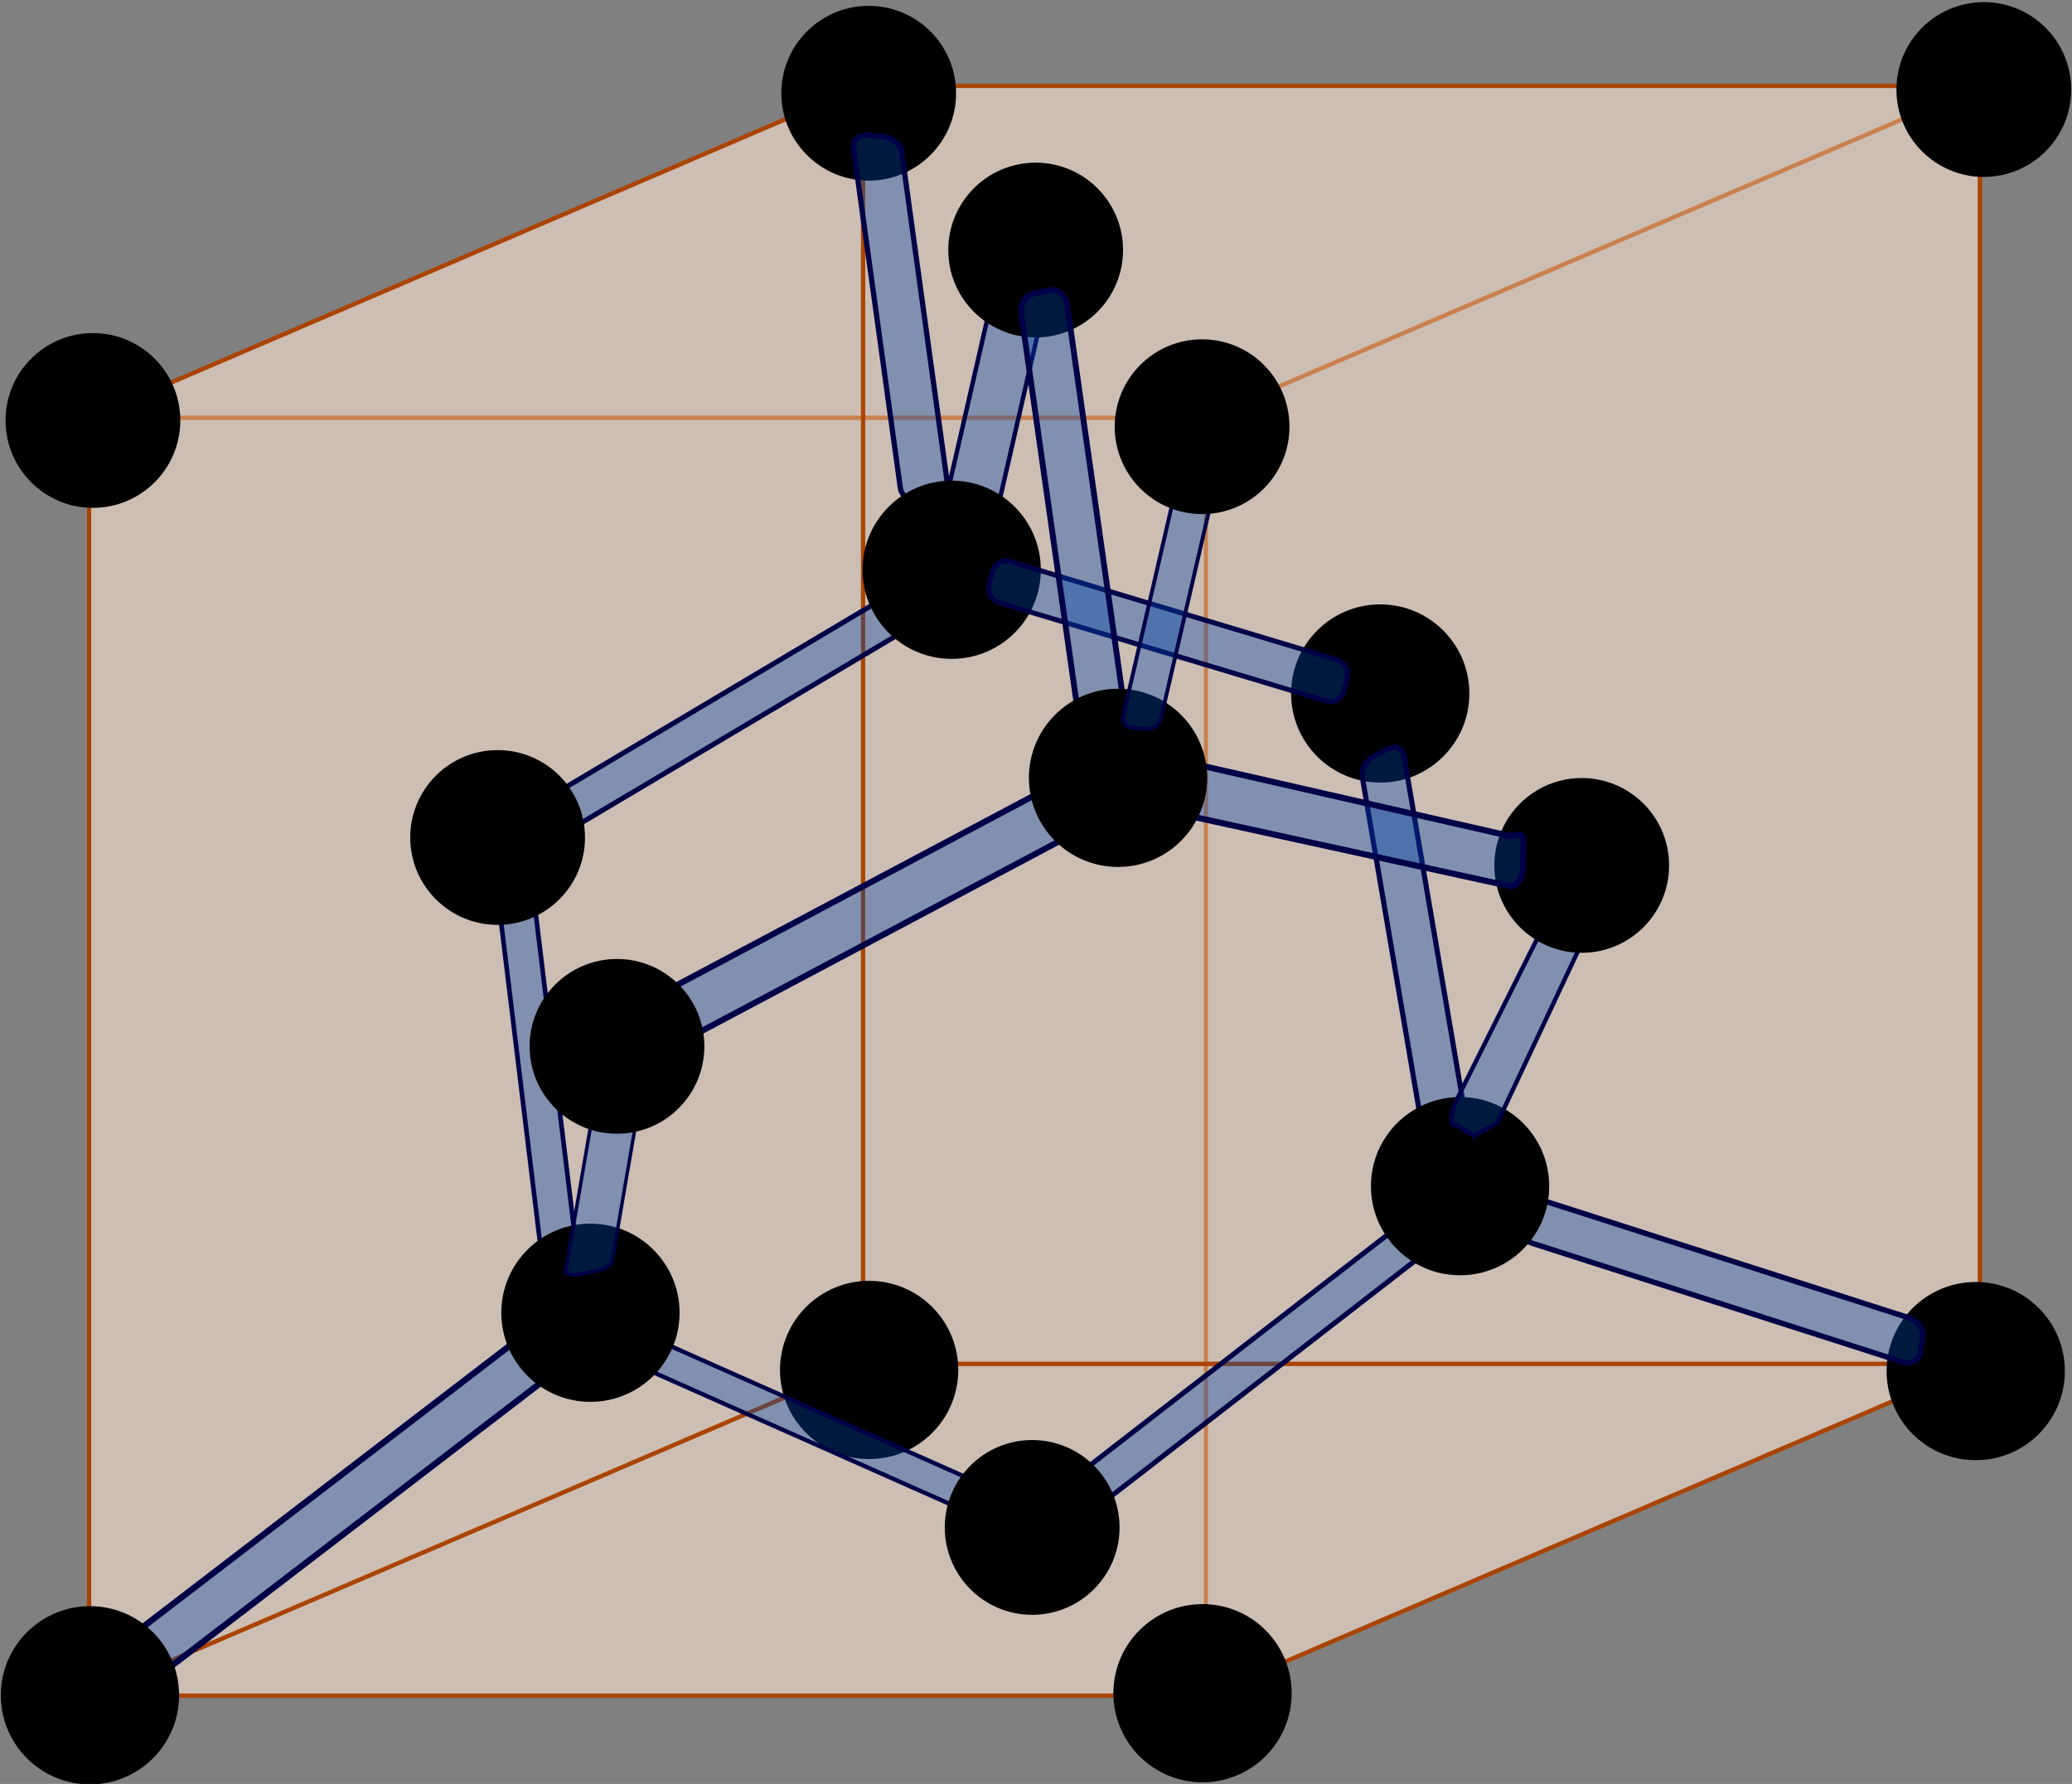
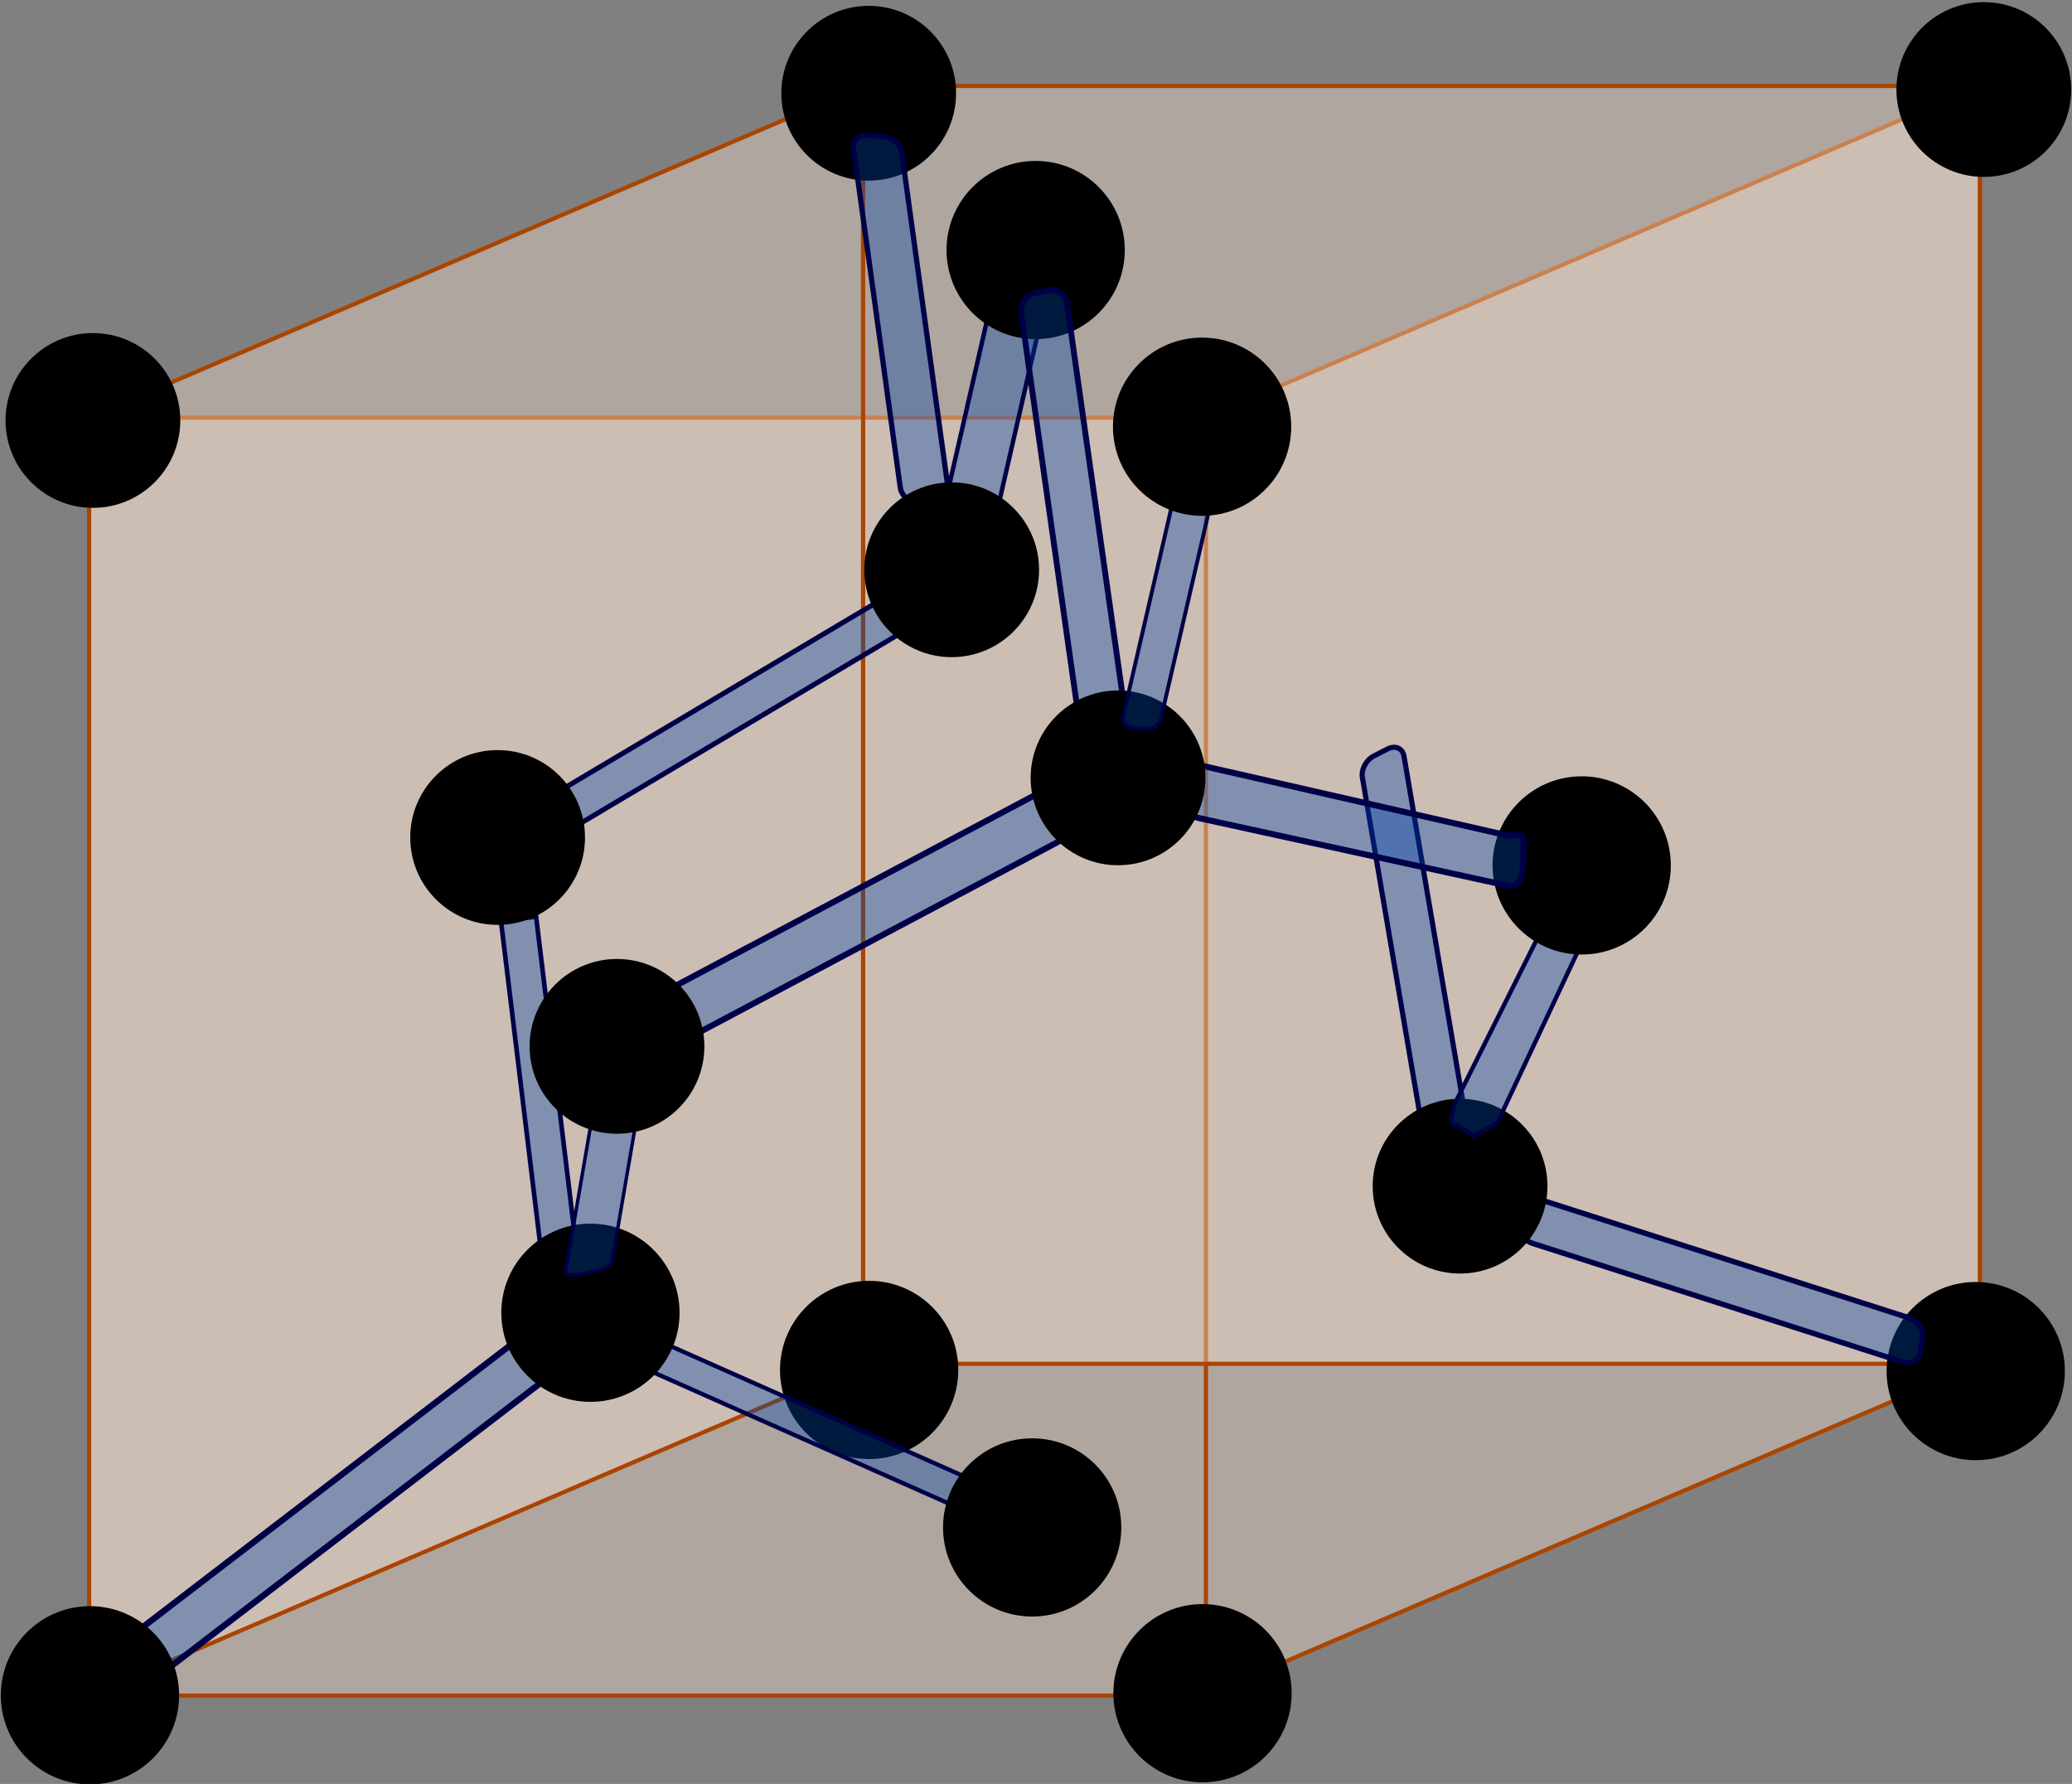
<svg xmlns="http://www.w3.org/2000/svg" xmlns:xlink="http://www.w3.org/1999/xlink" viewBox="0 0 581.55 500.58">
  <rect x="0" y="0" width="581.55" height="500.58" fill="#808080" stroke="none" />
  <defs>
    <radialGradient id="a" gradientUnits="userSpaceOnUse" cy="456.29" cx="530" gradientTransform="matrix(1.554 1.632 -2.721 2.592 947.92 -1591)" r="25.5">
      <stop offset="0" />
      <stop offset="1" />
    </radialGradient>
    <radialGradient id="b" xlink:href="#a" gradientUnits="userSpaceOnUse" cy="456.29" cx="530" gradientTransform="matrix(1.554 1.632 -2.721 2.592 947.92 -1591)" r="25.5" />
  </defs>
  <g stroke="#a40" fill-opacity=".373" fill="#ffe6d5" fill-rule="evenodd" stroke-width="1.162">
    <path d="M338.469 117.21H25.019v358.58h313.45zM338.469 117.21v358.58l217.23-93.097V24.113z" />
-     <path d="M338.469 117.21H25.019l217.23-93.097h313.45zM338.469 475.79H25.019l217.23-93.097h313.45z" />
    <path d="M25.019 117.21v358.58l217.23-93.097V24.113z" />
    <path d="M555.699 24.11h-313.45v358.58h313.45z" />
  </g>
  <path d="M555 456.29c0 14.004-11.193 25.357-25 25.357s-25-11.353-25-25.357 11.193-25.357 25-25.357 25 11.353 25 25.357z" transform="matrix(.981 0 0 .967 -182.418 33.89)" stroke="url(#b)" />
  <path d="M555 456.29c0 14.004-11.193 25.357-25 25.357s-25-11.353-25-25.357 11.193-25.357 25-25.357 25 11.353 25 25.357z" transform="matrix(.981 0 0 .967 36.869 -416.11)" stroke="url(#b)" />
  <path d="M555 456.29c0 14.004-11.193 25.357-25 25.357s-25-11.353-25-25.357 11.193-25.357 25-25.357 25 11.353 25 25.357z" transform="matrix(.981 0 0 .967 -275.991 -56.82)" stroke="url(#b)" />
  <path d="M555 456.29c0 14.004-11.193 25.357-25 25.357s-25-11.353-25-25.357 11.193-25.357 25-25.357 25 11.353 25 25.357z" transform="matrix(.981 0 0 .967 -493.851 -323.249)" stroke="url(#b)" />
  <g>
    <path d="M151.129 377.17c-1.502-2.042-4.669-2.157-7.12-.279L39.14 457.285c-2.45 1.879-3.226 5.016-1.724 7.059l2.639 3.59c1.502 2.042 4.669 2.156 7.12.278l104.87-80.394c2.45-1.879 3.226-5.016 1.724-7.059l-2.639-3.59z" fill-opacity=".373" stroke="#000046" stroke-width="1.748" fill="#04a" />
    <path d="M555 456.29c0 14.004-11.193 25.357-25 25.357s-25-11.353-25-25.357 11.193-25.357 25-25.357 25 11.353 25 25.357z" transform="matrix(.981 0 0 .967 -494.681 34.47)" stroke="url(#b)" />
    <path d="M176.879 379.01c-.68 1.478.444 3.393 2.512 4.311l88.506 39.282c2.068.918 4.273.48 4.952-.998l1.194-2.597c.68-1.478-.444-3.394-2.512-4.311l-88.506-39.282c-2.068-.918-4.273-.48-4.952.998l-1.194 2.597z" fill-opacity=".373" stroke="#000048" stroke-width="1.198" fill="#04a" />
-     <path d="M143.409 253.85c-1.845.224-3.088 2.253-2.809 4.554l11.96 98.455c.279 2.3 1.972 3.973 3.817 3.749l3.24-.393c1.845-.224 3.089-2.253 2.81-4.554l-11.96-98.455c-.28-2.3-1.972-3.973-3.817-3.75l-3.241.394z" fill-opacity=".373" stroke="#000049" stroke-width="1.296" fill="#04a" />
+     <path d="M143.409 253.85c-1.845.224-3.088 2.253-2.809 4.554l11.96 98.455c.279 2.3 1.972 3.973 3.817 3.749l3.24-.393c1.845-.224 3.089-2.253 2.81-4.554l-11.96-98.455l-3.241.394z" fill-opacity=".373" stroke="#000049" stroke-width="1.296" fill="#04a" />
    <path d="M284.169 80.88c-2.807-.076-5.3.993-5.622 2.396l-13.774 60.07c-.322 1.403 1.654 2.593 4.46 2.669l4.932.134c2.807.076 5.3-.993 5.622-2.396l13.774-60.07c.322-1.403-1.654-2.593-4.46-2.67l-4.93-.13z" fill-opacity=".373" stroke="#000046" stroke-width="1.244" fill="#04a" />
    <path d="M254.359 168.35c-1.008-1.757-3.543-2.126-5.697-.846l-92.17 54.757c-2.153 1.28-3.084 3.707-2.076 5.464l1.77 3.087c1.009 1.756 3.544 2.125 5.697.846l92.17-54.757c2.154-1.28 3.085-3.708 2.077-5.464l-1.77-3.09z" fill-opacity=".373" stroke="#000046" stroke-width="1.407" fill="#04a" />
    <path d="M555 456.29c0 14.004-11.193 25.357-25 25.357s-25-11.353-25-25.357 11.193-25.357 25-25.357 25 11.353 25 25.357z" transform="matrix(.981 0 0 .967 -380.261 -206.23)" stroke="url(#b)" />
    <path d="M555 456.29c0 14.004-11.193 25.357-25 25.357s-25-11.353-25-25.357 11.193-25.357 25-25.357 25 11.353 25 25.357z" transform="matrix(.981 0 0 .967 -354.211 -72.87)" stroke="url(#b)" />
    <path d="M171.139 309.21c-2.43.482-4.51 1.704-4.688 2.745l-7.661 44.572c-.179 1.042 1.612 1.496 4.042 1.014l4.27-.847c2.431-.482 4.51-1.703 4.69-2.745l7.66-44.572c.179-1.041-1.612-1.496-4.042-1.014l-4.27.847z" fill-opacity=".373" stroke="#000048" stroke-width=".977" fill="#04a" />
    <path d="M296.389 225.54c-1.29-2.414-4.222-3.326-6.588-2.07l-101.26 53.719c-2.366 1.255-3.242 4.186-1.951 6.6l2.267 4.242c1.29 2.414 4.222 3.325 6.588 2.07l101.25-53.72c2.366-1.255 3.242-4.187 1.952-6.6l-2.27-4.24z" fill-opacity=".373" stroke="#000049" stroke-width="1.692" fill="#04a" />
    <path d="M555 456.29c0 14.004-11.193 25.357-25 25.357s-25-11.353-25-25.357 11.193-25.357 25-25.357 25 11.353 25 25.357z" transform="matrix(.981 0 0 .967 -346.761 -147.621)" stroke="url(#b)" />
    <path d="M555 456.29c0 14.004-11.193 25.357-25 25.357s-25-11.353-25-25.357 11.193-25.357 25-25.357 25 11.353 25 25.357z" transform="matrix(.981 0 0 .967 34.599 -56.5)" stroke="url(#b)" />
    <path d="M555 456.29c0 14.004-11.193 25.357-25 25.357s-25-11.353-25-25.357 11.193-25.357 25-25.357 25 11.353 25 25.357z" transform="matrix(.981 0 0 .967 -276.111 -415.07)" stroke="url(#b)" />
    <path d="M243.549 37.97c-2.53-.215-4.299 1.405-3.992 3.63l13.134 95.269c.307 2.226 2.569 4.188 5.1 4.403l4.446.378c2.531.215 4.3-1.404 3.992-3.63l-13.134-95.268c-.307-2.227-2.568-4.189-5.1-4.404l-4.446-.378z" fill-opacity=".373" stroke="#000046" stroke-width="1.474" fill="#04a" />
-     <path d="M555 456.29c0 14.004-11.193 25.357-25 25.357s-25-11.353-25-25.357 11.193-25.357 25-25.357 25 11.353 25 25.357z" transform="matrix(.981 0 0 .967 -132.54 -246.638)" stroke="url(#b)" />
    <path d="M555 456.29c0 14.004-11.193 25.357-25 25.357s-25-11.353-25-25.357 11.193-25.357 25-25.357 25 11.353 25 25.357z" transform="matrix(.981 0 0 .967 -229.251 -371.07)" stroke="url(#b)" />
    <path d="M555 456.29c0 14.004-11.193 25.357-25 25.357s-25-11.353-25-25.357 11.193-25.357 25-25.357 25 11.353 25 25.357z" transform="matrix(.981 0 0 .967 -252.821 -281.353)" stroke="url(#b)" />
-     <path d="M378.139 190.19c.563-2.163-.714-4.404-2.859-5.048l-91.786-27.59c-2.145-.644-4.319.56-4.881 2.722l-.99 3.8c-.563 2.164.715 4.404 2.86 5.049l91.785 27.589c2.145.645 4.319-.559 4.882-2.722l.989-3.8z" fill-opacity=".373" stroke="#000046" stroke-width="1.397" stroke-opacity=".968" fill="#04a" />
    <path d="M426.459 343.36c-.376 2.303 1.275 4.761 3.7 5.538l103.76 33.254c2.424.777 4.674-.43 5.05-2.734l.661-4.046c.376-2.303-1.275-4.761-3.7-5.538l-103.75-33.25c-2.424-.777-4.674.431-5.05 2.734l-.661 4.046z" fill-opacity=".373" stroke="#000046" stroke-width="1.514" fill="#04a" />
-     <path d="M304.959 420.75c1.614 1.232 4.536.944 6.572-.633l87.12-67.507c2.036-1.578 2.39-3.828.776-5.06l-2.835-2.165c-1.614-1.232-4.536-.944-6.572.633l-87.12 67.507c-2.036 1.578-2.39 3.828-.776 5.06l2.835 2.165z" fill-opacity=".373" stroke="#000046" stroke-width="1.404" fill="#04a" />
    <path d="M555 456.29c0 14.004-11.193 25.357-25 25.357s-25-11.353-25-25.357 11.193-25.357 25-25.357 25 11.353 25 25.357z" transform="matrix(.981 0 0 .967 -230.231 -12.63)" stroke="url(#b)" />
    <path d="M407.179 314.08c2.184-1.113 3.616-3.8 3.234-6.04l-16.346-95.835c-.382-2.24-2.428-3.156-4.613-2.043l-3.838 1.955c-2.185 1.112-3.617 3.8-3.235 6.039l16.346 95.836c.383 2.24 2.429 3.155 4.613 2.043l3.839-1.955z" fill-opacity=".373" stroke="#000048" stroke-width="1.44" fill="#04a" />
    <path d="M555 456.29c0 14.004-11.193 25.357-25 25.357s-25-11.353-25-25.357 11.193-25.357 25-25.357 25 11.353 25 25.357z" transform="matrix(.981 0 0 .967 -110.132 -108.39)" stroke="url(#b)" />
    <path d="M413.689 318.72c-.005-.366 6.062-2.755 6.843-4.236l23.83-50.735c.78-1.48 1.02 2.062-2.005 2.933l-9.356-3.52c-2.947-1.11-.001-2.8-.783-1.32l-23.324 46.695c-.78 1.48-3.041 8.039-.016 7.168z" fill-opacity=".373" stroke="#000049" stroke-width="1.218" fill="#04a" />
    <path d="M555 456.29c0 14.004-11.193 25.357-25 25.357s-25-11.353-25-25.357 11.193-25.357 25-25.357 25 11.353 25 25.357z" transform="matrix(.981 0 0 .967 -75.989 -198.392)" stroke="url(#b)" />
    <path d="M332.699 222.15c-.087 3.642 1.487 6.9 3.529 7.347l87.39 19.12c2.043.446 3.755-2.094 3.842-5.736l.153-6.399c.086-3.642-2.496-1.61-4.538-2.057l-86.382-19.706c-2.04-.465-3.754-2.609-3.841 1.033z" fill-opacity=".373" stroke="#000048" stroke-width="1.708" fill="#04a" />
    <path d="M290.279 82.31c-2.402.497-3.996 3.13-3.602 5.91l16.892 119c.395 2.78 2.625 4.622 5.027 4.125l4.22-.873c2.401-.497 3.996-3.13 3.601-5.91l-16.89-119c-.395-2.781-2.624-4.622-5.026-4.125l-4.22.873z" fill-opacity=".373" stroke="#000048" stroke-width="1.638" stroke-opacity=".986" fill="#04a" />
    <path d="M555 456.29c0 14.004-11.193 25.357-25 25.357s-25-11.353-25-25.357 11.193-25.357 25-25.357 25 11.353 25 25.357z" transform="matrix(.981 0 0 .967 -206.131 -222.964)" stroke="url(#b)" />
    <path d="M334.539 133.15c-1.973-.167-3.829.931-4.183 2.463l-15.169 65.537c-.354 1.531.931 2.897 2.904 3.064l3.466.294c1.973.168 3.829-.931 4.183-2.463l15.17-65.537c.354-1.53-.932-2.896-2.905-3.064l-3.466-.294z" fill-opacity=".373" stroke="#000045" stroke-width="1.097" stroke-opacity=".982" fill="#04a" />
    <path d="M555 456.29c0 14.004-11.193 25.357-25 25.357s-25-11.353-25-25.357 11.193-25.357 25-25.357 25 11.353 25 25.357z" transform="matrix(.981 0 0 .967 -182.54 -321.496)" stroke="url(#b)" />
  </g>
</svg>